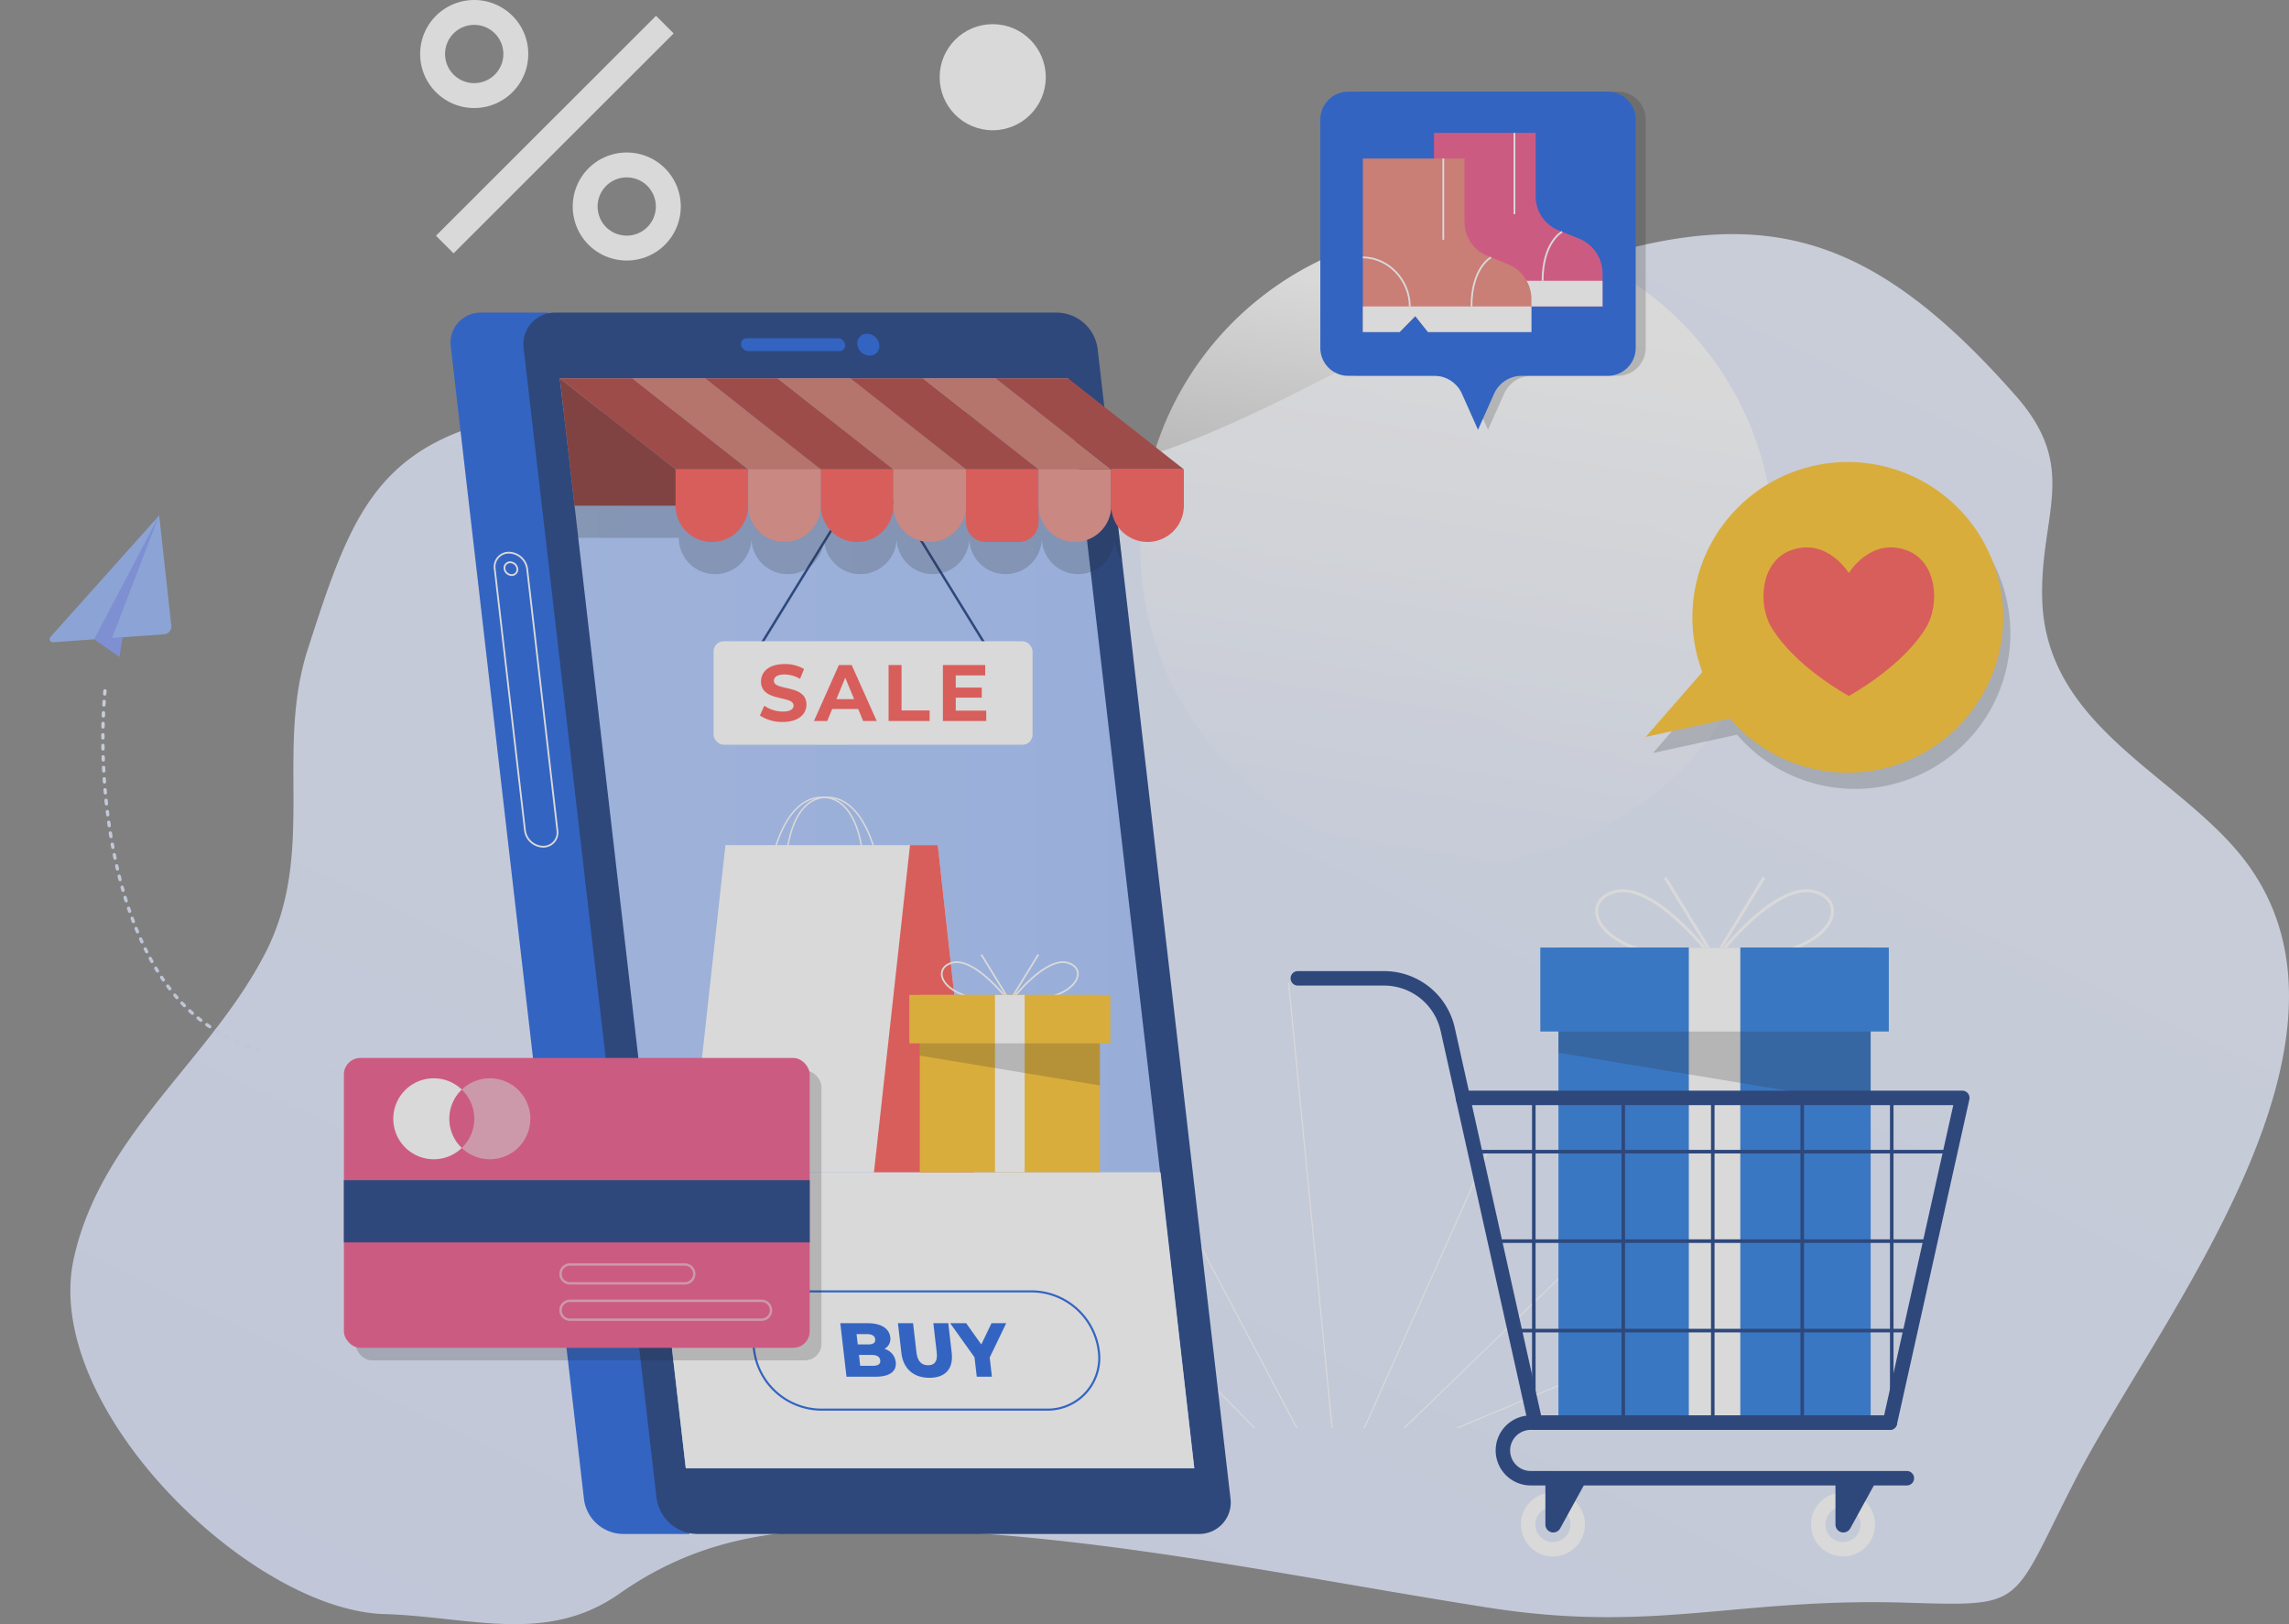
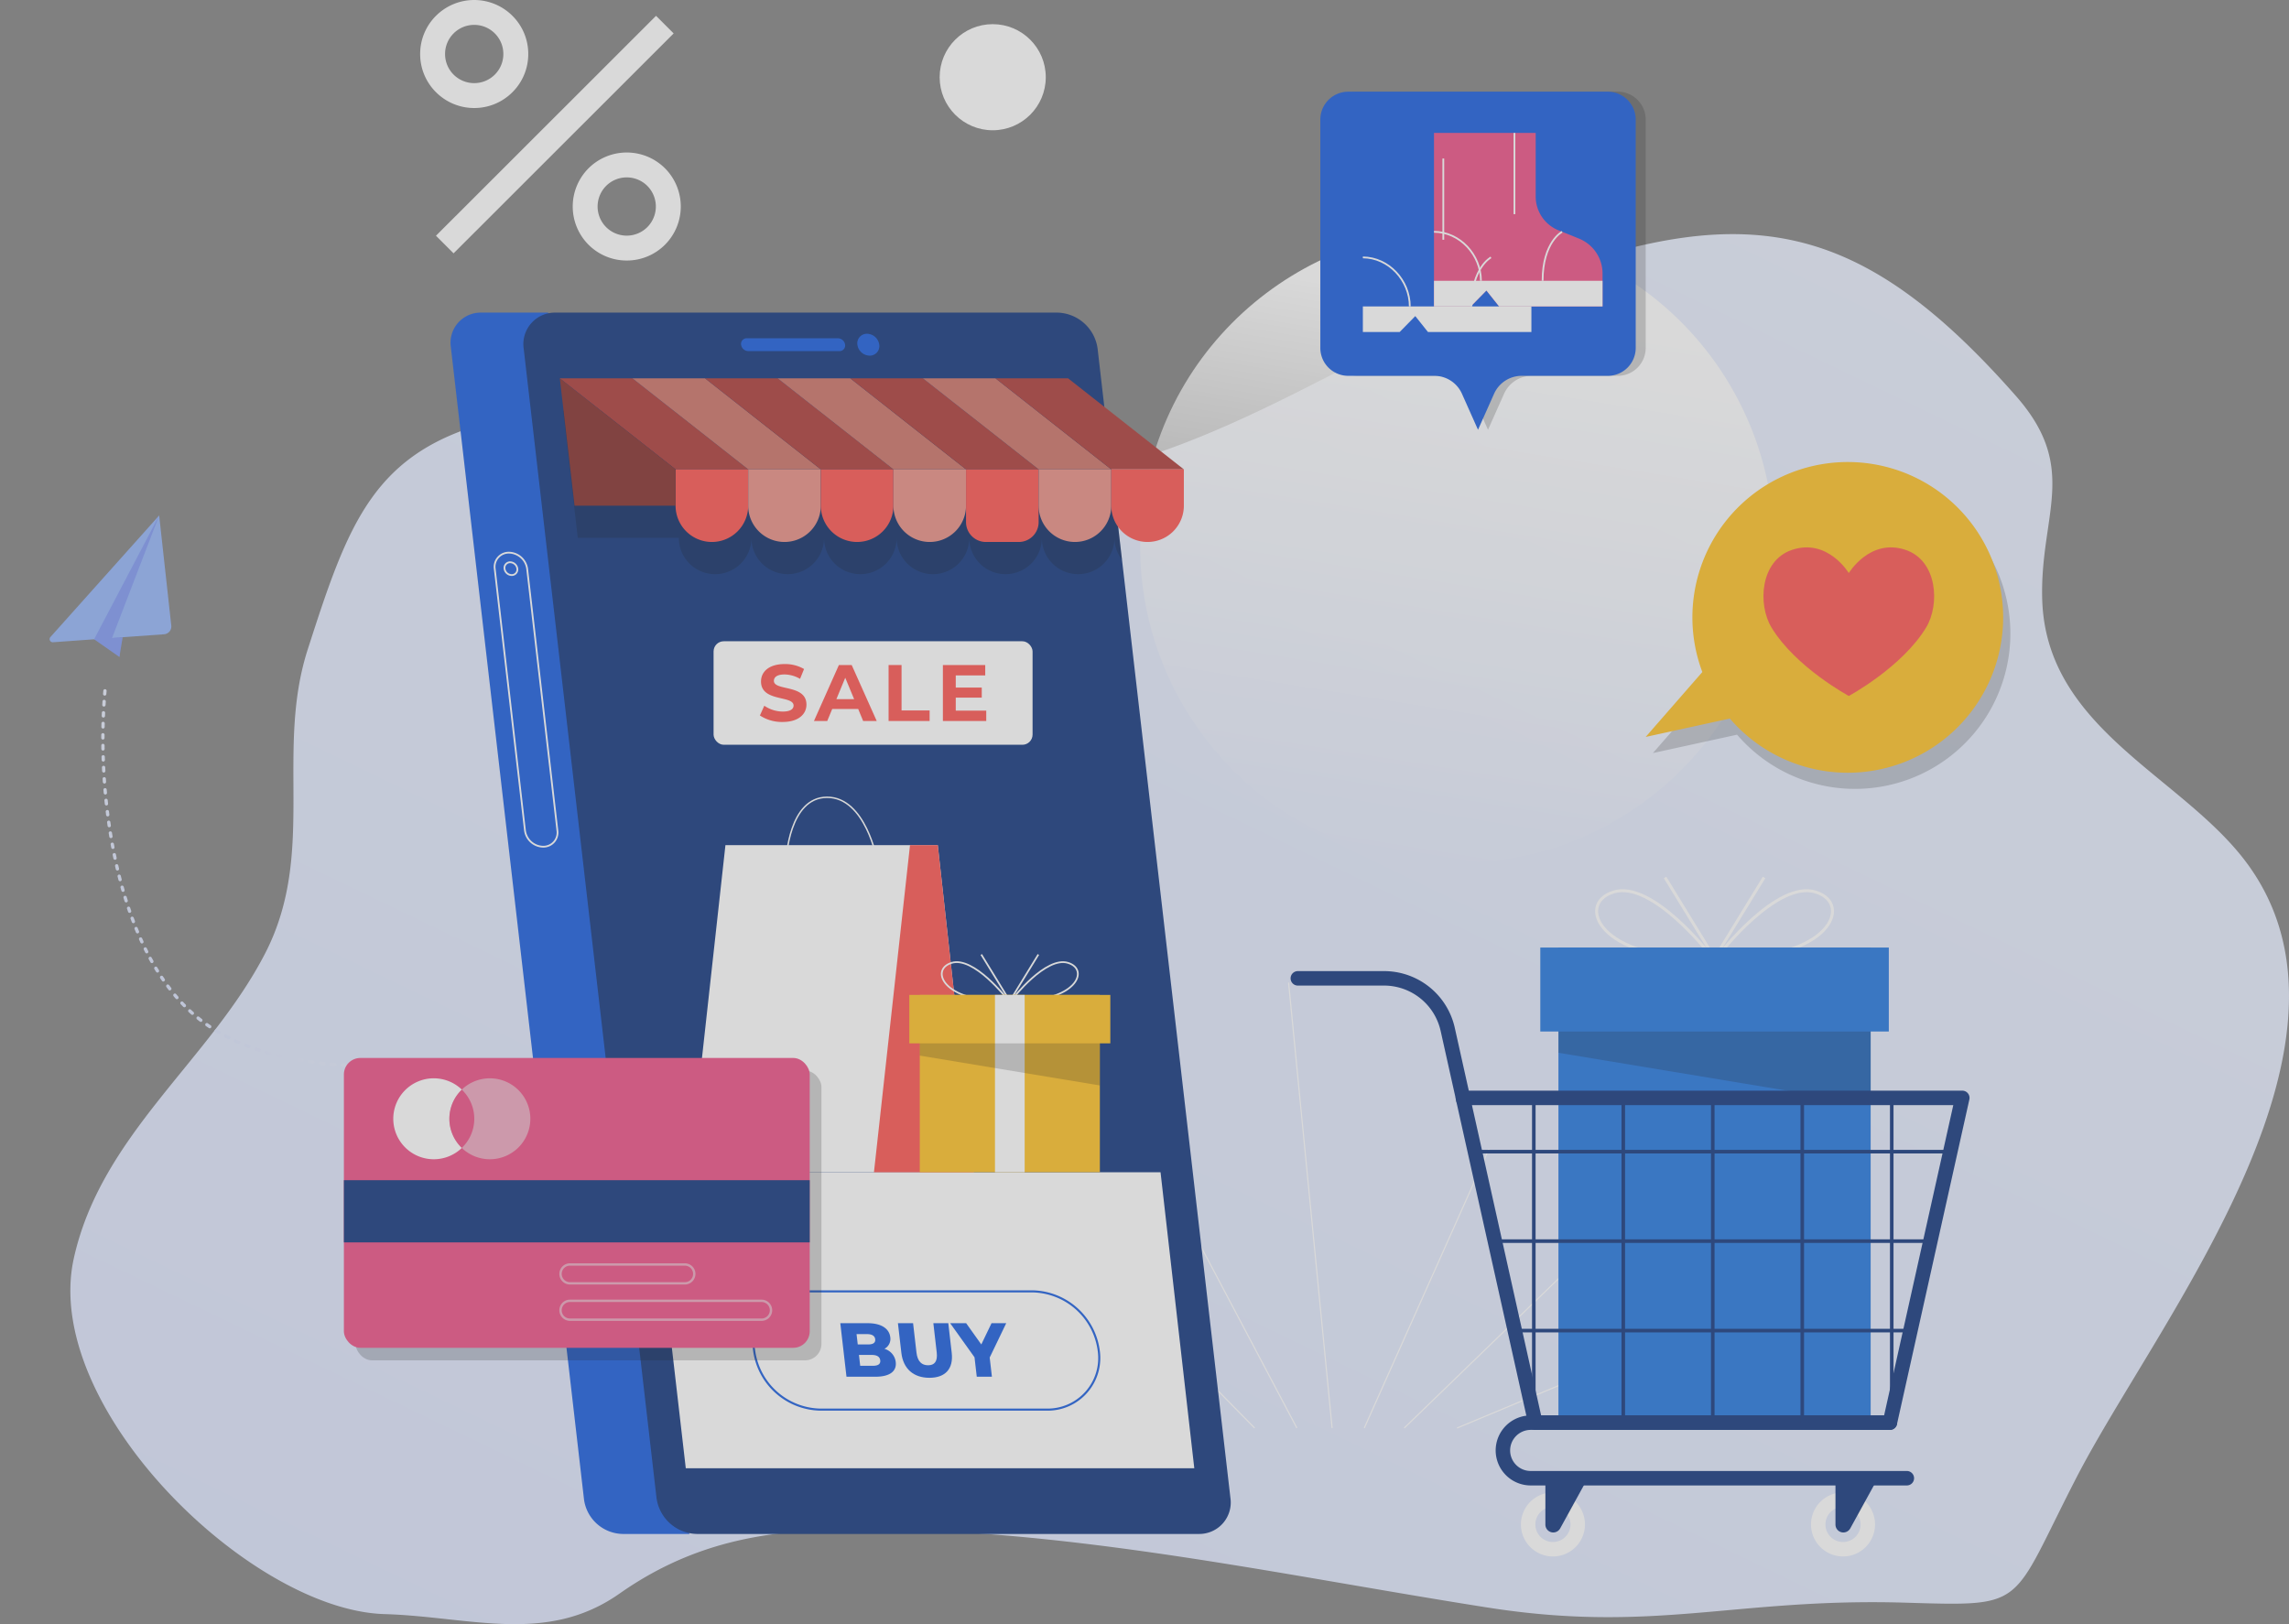
<svg xmlns="http://www.w3.org/2000/svg" xmlns:xlink="http://www.w3.org/1999/xlink" width="551.513" height="391.391" viewBox="0 0 551.513 391.391">
  <rect x="0" y="0" width="551.513" height="391.391" fill="#808080" stroke="none" />
  <defs>
    <linearGradient id="linear-gradient" x1="-0.039" y1="1.296" x2="0.966" y2="0.004" gradientUnits="objectBoundingBox">
      <stop offset="0" stop-color="#dae3fe" />
      <stop offset="1" stop-color="#e9effd" />
    </linearGradient>
    <linearGradient id="linear-gradient-2" x1="0" y1="0.5" x2="1" y2="0.5" xlink:href="#linear-gradient" />
    <linearGradient id="linear-gradient-3" y1="0.5" x2="1" y2="0.5" gradientUnits="objectBoundingBox">
      <stop offset="0" stop-color="#fff" stop-opacity="0" />
      <stop offset="0.881" stop-color="#fff" />
    </linearGradient>
    <linearGradient id="linear-gradient-4" y1="0.5" x2="1" y2="0.5" gradientUnits="objectBoundingBox">
      <stop offset="0" stop-color="#abc7ff" />
      <stop offset="0.922" stop-color="#a3c2ff" />
    </linearGradient>
  </defs>
  <g id="about-e-commerce-img" transform="translate(3857.513 -5602.666)" opacity="0.7">
    <g id="Group_166826" data-name="Group 166826" transform="translate(-3861 5659.091)">
      <path id="Path_31966" data-name="Path 31966" d="M694.691,319.8c-15.525-20.962-48.43-32.193-49.284-63.607-.555-20.413,9.025-31.476-6.306-48.9-37.062-42.12-64.175-47.056-112.941-29.46-48.75,17.589-87.708,52.848-141.908,50.723-29.516-1.157-56.94-14.7-86.157-17.245a76.744,76.744,0,0,0-25.276,1.837c-29.482,7.3-35.513,24.727-45.315,55.195-7.946,24.7,2.206,49.08-10.27,73.265-13.3,25.779-39.487,43.684-46.086,73.446-7.919,35.72,42.338,84.783,74.839,85.755,20.688.618,39.035,7.422,56.61-4.921,21.4-15.03,42.432-16.019,67.38-15.443,47.477,1.1,94.953,11.427,141.818,18.784,40.158,6.3,59.738-2.363,100.436-1.178,29.889.87,25.254,1.262,41.427-30.132C672.988,430.4,727.254,363.77,694.691,319.8Z" transform="translate(-149.872 -168.268)" fill="url(#linear-gradient)" />
      <path id="Path_32038" data-name="Path 32038" d="M329.091,442.671a.4.4,0,0,1-.222-.068l-.354-.239a.4.4,0,0,1,.445-.658l.352.237a.4.4,0,0,1-.222.727Zm-1.882-1.289a.4.4,0,0,1-.227-.072l-.653-.459a.4.4,0,0,1,.458-.65q.325.23.65.457a.4.4,0,0,1-.228.723Zm-2.16-1.54a.4.4,0,0,1-.234-.076l-.644-.472a.4.4,0,0,1,.472-.64q.319.236.64.469a.4.4,0,0,1-.235.719Zm-2.126-1.584a.4.4,0,0,1-.241-.081q-.318-.242-.633-.486a.4.4,0,1,1,.486-.629q.313.242.629.482a.4.4,0,0,1-.241.714Zm-2.089-1.631a.4.4,0,0,1-.248-.087q-.312-.249-.622-.5a.4.4,0,0,1,.5-.618q.308.249.617.5a.4.4,0,0,1-.248.708Zm-2.05-1.678a.4.4,0,0,1-.255-.093q-.306-.257-.609-.515a.4.4,0,0,1,.516-.6q.3.256.6.511a.4.4,0,0,1-.256.7Zm-2.007-1.727a.4.4,0,0,1-.263-.1q-.3-.264-.6-.53a.4.4,0,1,1,.532-.591q.293.263.59.525a.4.4,0,0,1-.263.7Zm-1.959-1.779a.4.4,0,0,1-.271-.107q-.291-.272-.58-.546a.4.4,0,0,1,.548-.577q.286.272.575.541a.4.4,0,0,1-.271.688Zm-1.908-1.833a.4.4,0,0,1-.279-.115q-.283-.28-.564-.563a.4.4,0,1,1,.564-.56q.277.28.558.557a.4.4,0,0,1-.28.68Zm-1.85-1.889a.4.4,0,0,1-.288-.124q-.275-.289-.546-.58a.4.4,0,1,1,.582-.541q.268.288.54.573a.4.4,0,0,1-.288.672Zm-1.791-1.95a.4.4,0,0,1-.3-.134q-.266-.3-.527-.6a.4.4,0,1,1,.6-.521q.259.3.522.594a.4.4,0,0,1-.3.661Zm-1.723-2.014a.4.4,0,0,1-.307-.145q-.255-.309-.505-.62a.4.4,0,0,1,.619-.5q.247.308.5.613a.4.4,0,0,1-.306.65Zm-1.645-2.077a.4.4,0,0,1-.317-.157q-.242-.319-.48-.64a.4.4,0,1,1,.639-.473q.235.317.474.632a.4.4,0,0,1-.316.638Zm-1.558-2.143a.4.4,0,0,1-.327-.171q-.229-.329-.452-.66a.4.4,0,1,1,.659-.445q.221.327.446.652a.4.4,0,0,1-.326.624Zm-1.462-2.21a.4.4,0,0,1-.337-.186q-.213-.34-.421-.681a.4.4,0,0,1,.679-.413q.2.336.415.671a.4.4,0,0,1-.336.609Zm-1.354-2.277a.4.4,0,0,1-.347-.2q-.2-.35-.386-.7a.4.4,0,1,1,.7-.378q.187.347.38.691a.4.4,0,0,1-.347.592Zm-1.233-2.345a.4.4,0,0,1-.357-.222q-.177-.361-.348-.723a.4.4,0,1,1,.719-.338q.167.356.342.711a.4.4,0,0,1-.181.532A.392.392,0,0,1,300.293,412.7Zm-1.1-2.407a.4.4,0,0,1-.366-.243q-.155-.369-.3-.74a.4.4,0,0,1,.738-.3q.145.364.3.726a.4.4,0,0,1-.212.521A.391.391,0,0,1,299.194,410.3Zm-.951-2.467a.4.4,0,0,1-.375-.267q-.132-.378-.257-.758a.4.4,0,1,1,.756-.248q.122.373.251.744a.4.4,0,0,1-.244.506A.389.389,0,0,1,298.243,407.829Zm-.789-2.524a.4.4,0,0,1-.383-.292q-.106-.387-.2-.777a.4.4,0,1,1,.771-.194q.1.382.2.761a.4.4,0,0,1-.278.489A.392.392,0,0,1,297.454,405.3Zm-.61-2.579a.4.4,0,0,1-.389-.319q-.079-.394-.149-.789a.4.4,0,1,1,.783-.14q.069.388.146.773a.4.4,0,0,1-.39.475Zm-.432-2.614a.4.4,0,0,1-.394-.346q-.052-.4-.1-.8a.4.4,0,1,1,.79-.089q.044.392.1.782a.4.4,0,0,1-.343.445A.385.385,0,0,1,296.412,400.111Zm-.262-2.637a.4.4,0,0,1-.4-.37q-.028-.4-.048-.8a.4.4,0,0,1,.794-.04q.02.394.047.786a.4.4,0,0,1-.369.424Zm-.1-2.74a.361.361,0,0,1-.4-.347c0-.185,0-.348,0-.535v-.279a.428.428,0,0,1,.4-.429h0a.439.439,0,0,1,.4.446v.261c0,.184,0,.333,0,.516a.368.368,0,0,1-.393.367Zm.041-2.65h-.017a.354.354,0,0,1-.381-.368c.011-.266.024-.51.039-.777a.392.392,0,0,1,.42-.363.4.4,0,0,1,.374.425c-.015.263-.028.482-.038.745A.363.363,0,0,1,296.087,392.085Zm.174-2.552-.036,0a.4.4,0,0,1-.36-.432q.036-.4.077-.8a.4.4,0,0,1,.791.082q-.041.393-.076.786A.4.4,0,0,1,296.261,389.533Zm.3-2.633a.373.373,0,0,1-.054,0,.4.4,0,0,1-.341-.447q.054-.4.112-.792a.4.4,0,1,1,.787.117q-.058.391-.111.782A.4.4,0,0,1,296.558,386.9Zm.41-2.618a.391.391,0,0,1-.069-.006.4.4,0,0,1-.323-.46q.069-.393.144-.787a.4.4,0,0,1,.781.148q-.074.388-.142.777A.4.4,0,0,1,296.968,384.282Zm.512-2.6a.405.405,0,0,1-.085-.009.4.4,0,0,1-.3-.473q.085-.39.173-.78a.4.4,0,0,1,.775.177q-.088.386-.172.772A.4.4,0,0,1,297.48,381.681Zm.607-2.58a.4.4,0,0,1-.1-.012.4.4,0,0,1-.288-.483q.1-.387.2-.774a.4.4,0,1,1,.769.2q-.1.383-.2.766A.4.4,0,0,1,298.087,379.1Zm.694-2.558a.4.4,0,0,1-.382-.508q.111-.383.225-.766a.4.4,0,1,1,.762.227q-.113.38-.223.76A.4.4,0,0,1,298.781,376.543Zm.773-2.535a.389.389,0,0,1-.122-.019.4.4,0,0,1-.257-.5q.122-.38.248-.759a.4.4,0,0,1,.755.25q-.124.376-.246.753A.4.4,0,0,1,299.554,374.008Zm.848-2.511a.4.4,0,0,1-.375-.53q.133-.377.269-.752a.4.4,0,1,1,.747.271q-.135.373-.266.745A.4.4,0,0,1,300.4,371.5Zm.916-2.487a.388.388,0,0,1-.142-.027.4.4,0,0,1-.229-.513q.142-.373.288-.745a.4.4,0,0,1,.74.29q-.145.368-.286.738A.4.4,0,0,1,301.317,369.01Zm.981-2.468a.4.4,0,0,1-.367-.549q.153-.37.308-.739a.4.4,0,1,1,.733.308q-.155.367-.306.734A.4.4,0,0,1,302.3,366.541Zm1.043-2.445a.4.4,0,0,1-.364-.558q.161-.366.325-.731a.4.4,0,0,1,.726.325q-.163.363-.323.726A.4.4,0,0,1,303.341,364.1Zm1.1-2.418a.4.4,0,0,1-.36-.566q.169-.362.341-.723a.4.4,0,1,1,.718.342q-.171.359-.338.718A.4.4,0,0,1,304.439,361.679Zm1.15-2.391a.4.4,0,0,1-.356-.573q.177-.358.356-.714a.4.4,0,0,1,.711.356q-.178.355-.354.71A.4.4,0,0,1,305.588,359.288Zm1.2-2.365a.4.4,0,0,1-.352-.581q.184-.353.369-.706a.4.4,0,1,1,.7.371q-.184.351-.367.7A.4.4,0,0,1,306.787,356.923Zm1.245-2.336a.4.4,0,0,1-.349-.588q.19-.349.383-.7a.4.4,0,1,1,.7.385q-.191.347-.381.694A.4.4,0,0,1,308.032,354.587Zm1.289-2.31a.4.4,0,0,1-.345-.595q.2-.345.4-.689a.4.4,0,0,1,.688.4q-.2.342-.394.686A.4.4,0,0,1,309.321,352.277Zm1.334-2.288a.4.4,0,0,1-.341-.6q.2-.343.41-.684a.4.4,0,1,1,.681.411q-.2.339-.408.68A.4.4,0,0,1,310.655,349.989Zm1.378-2.265a.4.4,0,0,1-.338-.607q.211-.339.422-.676a.4.4,0,0,1,.673.423q-.211.335-.42.673A.4.4,0,0,1,312.033,347.724Zm1.419-2.239a.4.4,0,0,1-.334-.613q.217-.335.435-.669a.4.4,0,0,1,.665.435q-.217.332-.432.665A.4.4,0,0,1,313.452,345.485Zm1.459-2.213a.4.4,0,0,1-.33-.619q.223-.332.447-.66a.4.4,0,1,1,.657.447q-.223.327-.444.657A.4.4,0,0,1,314.911,343.272Zm1.5-2.187a.4.4,0,0,1-.325-.626q.229-.327.458-.652a.4.4,0,0,1,.649.459q-.229.323-.456.649A.4.4,0,0,1,316.41,341.085Zm1.539-2.159a.393.393,0,0,1-.233-.076.4.4,0,0,1-.088-.555l.47-.644a.4.4,0,1,1,.641.471q-.235.319-.468.64A.4.4,0,0,1,317.949,338.926Zm1.578-2.13a.4.4,0,0,1-.317-.637q.241-.32.483-.635a.4.4,0,0,1,.632.483q-.24.314-.48.631A.4.4,0,0,1,319.527,336.8Zm1.618-2.1a.4.4,0,0,1-.312-.643q.248-.316.495-.626a.4.4,0,1,1,.622.495l-.492.622A.4.4,0,0,1,321.145,334.7Zm1.659-2.068a.4.4,0,0,1-.307-.649q.254-.311.508-.616a.4.4,0,0,1,.612.508q-.252.3-.5.612A.4.4,0,0,1,322.8,332.627Zm1.7-2.033a.4.4,0,0,1-.3-.656q.261-.3.521-.6a.4.4,0,1,1,.6.521q-.258.3-.517.6A.4.4,0,0,1,324.507,330.594Zm1.747-1.995a.4.4,0,0,1-.3-.663q.268-.3.535-.592a.4.4,0,0,1,.588.535q-.265.291-.532.588A.4.4,0,0,1,326.253,328.6Z" transform="matrix(0.799, -0.602, 0.602, 0.799, -429.548, 44.981)" fill="url(#linear-gradient-2)" />
      <g id="Group_166825" data-name="Group 166825" transform="matrix(0.799, -0.602, 0.602, 0.799, 10.553, 91.357)">
        <path id="Path_32070" data-name="Path 32070" d="M433.807,286.005l2.3,7.068,3.8-4.6Z" transform="translate(-425.118 -271.608)" fill="#7d97f4" />
        <path id="Path_32071" data-name="Path 32071" d="M440.174,231.679l-13.642,22.954a1.881,1.881,0,0,1-2.638.618l-22.529-14.565a.754.754,0,0,1,.263-1.373Z" transform="translate(-401.019 -231.679)" fill="#91b3fa" />
        <path id="Path_32072" data-name="Path 32072" d="M433.817,246.076l30.463-14.4-26.835,16.759.554,1.987Z" transform="translate(-425.125 -231.679)" fill="#7d97f4" />
        <path id="Path_32073" data-name="Path 32073" d="M445.978,296.3l-3.494,3.322,1.332-4.707Z" transform="translate(-431.495 -278.159)" fill="#7d97f4" />
      </g>
    </g>
    <g id="Group_166878" data-name="Group 166878" transform="translate(-3761.202 5602.666)">
      <g id="Group_166827" data-name="Group 166827" transform="translate(106.316 236.808)">
        <line id="Line_345" data-name="Line 345" x2="10.487" y2="107.314" transform="translate(107.846)" fill="none" stroke="#fff" stroke-miterlimit="10" stroke-width="0.279" />
        <line id="Line_346" data-name="Line 346" x2="41.094" y2="77.755" transform="translate(68.745 29.559)" fill="none" stroke="#fff" stroke-miterlimit="10" stroke-width="0.279" />
        <line id="Line_347" data-name="Line 347" x2="63.098" y2="64.194" transform="translate(36.558 43.12)" fill="none" stroke="#fff" stroke-miterlimit="10" stroke-width="0.279" />
        <line id="Line_348" data-name="Line 348" x2="64.811" y2="39.416" transform="translate(22.75 67.898)" fill="none" stroke="#fff" stroke-miterlimit="10" stroke-width="0.279" />
        <line id="Line_349" data-name="Line 349" x2="72.109" y2="19.708" transform="translate(0 87.606)" fill="none" stroke="#fff" stroke-miterlimit="10" stroke-width="0.279" />
        <line id="Line_350" data-name="Line 350" x1="30.026" y2="67.211" transform="translate(126.084 40.103)" fill="none" stroke="#fff" stroke-miterlimit="10" stroke-width="0.279" />
        <line id="Line_351" data-name="Line 351" x1="65.417" y2="63.333" transform="translate(135.717 43.981)" fill="none" stroke="#fff" stroke-miterlimit="10" stroke-width="0.279" />
        <line id="Line_352" data-name="Line 352" x1="75.794" y2="31.667" transform="translate(148.445 75.648)" fill="none" stroke="#fff" stroke-miterlimit="10" stroke-width="0.279" />
      </g>
      <g id="Group_166831" data-name="Group 166831" transform="translate(4.923 0)">
        <g id="Group_166828" data-name="Group 166828">
          <path id="Path_32074" data-name="Path 32074" d="M-786.148,53.655a12.977,12.977,0,0,1-9.206-3.809,12.924,12.924,0,0,1-3.816-9.208,12.923,12.923,0,0,1,3.816-9.206,13.036,13.036,0,0,1,18.412,0,12.923,12.923,0,0,1,3.816,9.206,12.924,12.924,0,0,1-3.816,9.208A12.971,12.971,0,0,1-786.148,53.655Zm0-20.032a6.992,6.992,0,0,0-4.966,2.053,6.977,6.977,0,0,0-2.054,4.962,6.982,6.982,0,0,0,2.054,4.966,7.035,7.035,0,0,0,9.932,0,6.982,6.982,0,0,0,2.054-4.966,6.977,6.977,0,0,0-2.054-4.962A6.992,6.992,0,0,0-786.148,33.623Z" transform="translate(799.17 -27.625)" fill="#fff" />
        </g>
        <g id="Group_166829" data-name="Group 166829" transform="translate(36.759 36.751)">
          <path id="Path_32075" data-name="Path 32075" d="M-766.044,73.763a12.975,12.975,0,0,1-9.206-3.807,13.04,13.04,0,0,1,0-18.416,13.043,13.043,0,0,1,18.42,0h0a13.043,13.043,0,0,1,0,18.416A12.99,12.99,0,0,1-766.044,73.763Zm0-20.032a7.008,7.008,0,0,0-4.968,2.053,7.03,7.03,0,0,0,0,9.928,7.027,7.027,0,0,0,9.93,0,7.034,7.034,0,0,0,0-9.928A7.006,7.006,0,0,0-766.042,53.732Z" transform="translate(779.058 -47.733)" fill="#fff" />
        </g>
        <g id="Group_166830" data-name="Group 166830" transform="translate(3.808 3.814)">
          <rect id="Rectangle_150424" data-name="Rectangle 150424" width="74.966" height="6" transform="translate(0 52.993) rotate(-44.983)" fill="#fff" />
        </g>
      </g>
      <circle id="Ellipse_3523" data-name="Ellipse 3523" cx="76.353" cy="76.353" r="76.353" transform="translate(167.04 194.574) rotate(-80.67)" fill="url(#linear-gradient-3)" />
      <circle id="Ellipse_3524" data-name="Ellipse 3524" cx="12.784" cy="12.784" r="12.784" transform="translate(347.74 144.142)" fill="#fff" />
      <circle id="Ellipse_3525" data-name="Ellipse 3525" cx="12.784" cy="12.784" r="12.784" transform="translate(130.09 5.823)" fill="#fff" />
      <g id="Group_166835" data-name="Group 166835" transform="translate(274.811 211.452)">
        <g id="Group_166834" data-name="Group 166834" transform="translate(13.562)">
          <g id="Group_166832" data-name="Group 166832" transform="translate(0 3.187)">
            <path id="Path_32076" data-name="Path 32076" d="M-617.325,144.022s-13.92-17.97-23.232-15.055-2.915,16.554,21.728,15.612" transform="translate(644.633 -128.647)" fill="none" stroke="#fff" stroke-miterlimit="10" stroke-width="0.716" />
            <path id="Path_32077" data-name="Path 32077" d="M-628.471,144.022s13.92-17.97,23.23-15.055,2.915,16.554-21.726,15.612" transform="translate(658.01 -128.647)" fill="none" stroke="#fff" stroke-miterlimit="10" stroke-width="0.716" />
          </g>
          <g id="Group_166833" data-name="Group 166833" transform="translate(16.497)">
            <line id="Line_353" data-name="Line 353" x2="11.286" y2="18.408" fill="none" stroke="#fff" stroke-miterlimit="10" stroke-width="0.716" />
            <line id="Line_354" data-name="Line 354" x1="11.286" y2="18.408" transform="translate(12.566)" fill="none" stroke="#fff" stroke-miterlimit="10" stroke-width="0.716" />
          </g>
        </g>
        <rect id="Rectangle_150425" data-name="Rectangle 150425" width="75.228" height="113.684" transform="translate(4.37 16.89)" fill="#1d73de" />
        <rect id="Rectangle_150426" data-name="Rectangle 150426" width="83.969" height="20.231" transform="translate(0 16.89)" fill="#1d73de" />
-         <rect id="Rectangle_150427" data-name="Rectangle 150427" width="12.403" height="113.684" transform="translate(35.783 16.89)" fill="#fff" />
        <path id="Path_32078" data-name="Path 32078" d="M-649.662,147.213h75.228v17.594l-75.228-12.47Z" transform="translate(654.032 -110.093)" opacity="0.2" />
      </g>
      <g id="Group_166853" data-name="Group 166853" transform="translate(214.65 234.018)">
        <g id="Group_166841" data-name="Group 166841">
          <g id="Group_166836" data-name="Group 166836" transform="translate(55.489 122.206)">
            <path id="Path_32079" data-name="Path 32079" d="M-646.893,211.469a4.238,4.238,0,0,1,4.231,4.233,4.237,4.237,0,0,1-4.231,4.231,4.237,4.237,0,0,1-4.233-4.231,4.238,4.238,0,0,1,4.233-4.233m0-3.484a7.716,7.716,0,0,0-7.716,7.717,7.716,7.716,0,0,0,7.716,7.715,7.715,7.715,0,0,0,7.715-7.715,7.716,7.716,0,0,0-7.715-7.717Z" transform="translate(654.609 -204.564)" fill="#fff" />
            <path id="Path_32080" data-name="Path 32080" d="M-641.175,206.113l-6.635,12.072a1.9,1.9,0,0,1-3.573-.916V206.113Z" transform="translate(657.279 -206.113)" fill="#0b317a" />
          </g>
          <g id="Group_166837" data-name="Group 166837" transform="translate(125.381 122.206)">
            <path id="Path_32081" data-name="Path 32081" d="M-608.652,211.469a4.236,4.236,0,0,1,4.231,4.233,4.236,4.236,0,0,1-4.231,4.231,4.238,4.238,0,0,1-4.233-4.231,4.238,4.238,0,0,1,4.233-4.233m0-3.484a7.716,7.716,0,0,0-7.717,7.717,7.716,7.716,0,0,0,7.717,7.715,7.717,7.717,0,0,0,7.717-7.715,7.717,7.717,0,0,0-7.717-7.717Z" transform="translate(616.369 -204.564)" fill="#fff" />
            <path id="Path_32082" data-name="Path 32082" d="M-602.936,206.113l-6.633,12.072a1.9,1.9,0,0,1-3.573-.916V206.113Z" transform="translate(619.04 -206.113)" fill="#0b317a" />
          </g>
          <g id="Group_166838" data-name="Group 166838" transform="translate(39.774 28.81)">
            <path id="Path_32083" data-name="Path 32083" d="M-558.587,236.761h-85.435a1.741,1.741,0,0,1-1.7-1.363l-17.446-78.263a1.74,1.74,0,0,1,.344-1.468,1.737,1.737,0,0,1,1.358-.654h120.322a1.738,1.738,0,0,1,1.358.654,1.732,1.732,0,0,1,.342,1.468L-556.887,235.4A1.742,1.742,0,0,1-558.587,236.761Zm-84.038-3.485h82.64l16.669-74.777H-659.292Z" transform="translate(663.208 -155.013)" fill="#0b317a" />
          </g>
          <g id="Group_166839" data-name="Group 166839">
            <path id="Path_32084" data-name="Path 32084" d="M-643.329,172.041a1.744,1.744,0,0,1-1.7-1.363l-3.776-16.941a13.977,13.977,0,0,0-13.724-11h-20.7a1.743,1.743,0,0,1-1.744-1.744,1.743,1.743,0,0,1,1.744-1.742h20.7A17.446,17.446,0,0,1-645.4,152.978l3.776,16.941a1.743,1.743,0,0,1-1.322,2.08A1.819,1.819,0,0,1-643.329,172.041Z" transform="translate(684.969 -139.25)" fill="#0b317a" />
          </g>
          <g id="Group_166840" data-name="Group 166840" transform="translate(49.409 107.073)">
            <path id="Path_32085" data-name="Path 32085" d="M-558.867,214.708H-649.5a8.448,8.448,0,0,1-8.439-8.438,8.447,8.447,0,0,1,8.439-8.437h86.548a1.743,1.743,0,0,1,1.742,1.742,1.743,1.743,0,0,1-1.742,1.744H-649.5a4.957,4.957,0,0,0-4.953,4.951,4.957,4.957,0,0,0,4.953,4.953h90.631a1.744,1.744,0,0,1,1.742,1.744A1.743,1.743,0,0,1-558.867,214.708Z" transform="translate(657.936 -197.833)" fill="#0b317a" />
          </g>
        </g>
        <g id="Group_166852" data-name="Group 166852" transform="translate(44.117 30.126)">
          <g id="Group_166847" data-name="Group 166847" transform="translate(14.051)">
            <g id="Group_166842" data-name="Group 166842">
              <path id="Path_32086" data-name="Path 32086" d="M-652.715,234.849a.426.426,0,0,1-.428-.428V156.161a.426.426,0,0,1,.428-.428.426.426,0,0,1,.428.428v78.261A.426.426,0,0,1-652.715,234.849Z" transform="translate(653.143 -155.733)" fill="#0b317a" />
            </g>
            <g id="Group_166843" data-name="Group 166843" transform="translate(21.562)">
              <path id="Path_32087" data-name="Path 32087" d="M-640.919,234.849a.426.426,0,0,1-.428-.428V156.161a.426.426,0,0,1,.428-.428.427.427,0,0,1,.428.428v78.261A.427.427,0,0,1-640.919,234.849Z" transform="translate(641.346 -155.733)" fill="#0b317a" />
            </g>
            <g id="Group_166844" data-name="Group 166844" transform="translate(43.121)">
              <path id="Path_32088" data-name="Path 32088" d="M-629.122,234.849a.427.427,0,0,1-.428-.428V156.161a.427.427,0,0,1,.428-.428.426.426,0,0,1,.428.428v78.261A.426.426,0,0,1-629.122,234.849Z" transform="translate(629.55 -155.733)" fill="#0b317a" />
            </g>
            <g id="Group_166845" data-name="Group 166845" transform="translate(64.681)">
              <path id="Path_32089" data-name="Path 32089" d="M-617.326,234.849a.427.427,0,0,1-.428-.428V156.161a.427.427,0,0,1,.428-.428.426.426,0,0,1,.428.428v78.261A.426.426,0,0,1-617.326,234.849Z" transform="translate(617.754 -155.733)" fill="#0b317a" />
            </g>
            <g id="Group_166846" data-name="Group 166846" transform="translate(86.242)">
              <path id="Path_32090" data-name="Path 32090" d="M-605.53,234.849a.426.426,0,0,1-.428-.428V156.161a.426.426,0,0,1,.428-.428.426.426,0,0,1,.428.428v78.261A.426.426,0,0,1-605.53,234.849Z" transform="translate(605.957 -155.733)" fill="#0b317a" />
            </g>
          </g>
          <g id="Group_166851" data-name="Group 166851" transform="translate(0 12.957)">
            <g id="Group_166848" data-name="Group 166848">
              <path id="Path_32091" data-name="Path 32091" d="M-546.056,163.677H-660.4a.427.427,0,0,1-.428-.428.426.426,0,0,1,.428-.428h114.347a.426.426,0,0,1,.428.428A.427.427,0,0,1-546.056,163.677Z" transform="translate(660.831 -162.822)" fill="#0b317a" />
            </g>
            <g id="Group_166849" data-name="Group 166849" transform="translate(4.014 21.56)">
              <path id="Path_32092" data-name="Path 32092" d="M-551.89,175.473H-658.208a.427.427,0,0,1-.428-.428.428.428,0,0,1,.428-.428H-551.89a.427.427,0,0,1,.428.428A.426.426,0,0,1-551.89,175.473Z" transform="translate(658.635 -174.618)" fill="#0b317a" />
            </g>
            <g id="Group_166850" data-name="Group 166850" transform="translate(8.475 43.121)">
              <path id="Path_32093" data-name="Path 32093" d="M-558.371,187.27h-97.4a.426.426,0,0,1-.427-.428.426.426,0,0,1,.427-.428h97.4a.426.426,0,0,1,.428.428A.426.426,0,0,1-558.371,187.27Z" transform="translate(656.194 -186.415)" fill="#0b317a" />
            </g>
          </g>
        </g>
      </g>
      <g id="Group_166854" data-name="Group 166854" transform="translate(300.202 111.334)">
        <path id="Path_32094" data-name="Path 32094" d="M-611.882,55.646a37.441,37.441,0,0,0-15.976,45.389l-13.647,15.64,20.279-4.432a37.443,37.443,0,0,0,47.477,7.846A37.44,37.44,0,0,0-560.594,68.8,37.439,37.439,0,0,0-611.882,55.646Z" transform="translate(643.245 -46.533)" opacity="0.2" />
        <path id="Path_32095" data-name="Path 32095" d="M-612.834,53.518A37.441,37.441,0,0,0-628.81,98.907l-13.647,15.64,20.278-4.432a37.443,37.443,0,0,0,47.477,7.846,37.441,37.441,0,0,0,13.156-51.287A37.441,37.441,0,0,0-612.834,53.518Z" transform="translate(642.457 -48.294)" fill="#ffc01f" />
        <path id="Path_32096" data-name="Path 32096" d="M-592.645,60.167c-8.621-2.932-13.724,5.571-13.724,5.571s-5.1-8.5-13.722-5.571c-7.612,2.588-8.276,13.121-4.9,18.692,5.808,9.6,18.626,16.493,18.626,16.493s12.82-6.9,18.628-16.493C-584.369,73.288-585.033,62.755-592.645,60.167Z" transform="translate(655.306 -38.976)" fill="#fd504c" />
      </g>
      <g id="Group_166858" data-name="Group 166858" transform="translate(221.812 22.096)">
        <path id="Path_32097" data-name="Path 32097" d="M-624.482,28.772h-62.542A6.725,6.725,0,0,0-693.75,35.5V90.519a6.725,6.725,0,0,0,6.726,6.724h20.743a7.288,7.288,0,0,1,6.657,4.321l3.871,8.683,3.871-8.683a7.289,7.289,0,0,1,6.658-4.321h20.743a6.724,6.724,0,0,0,6.724-6.724V35.5A6.724,6.724,0,0,0-624.482,28.772Z" transform="translate(696.148 -28.772)" opacity="0.2" />
        <path id="Path_32098" data-name="Path 32098" d="M-625.8,28.772h-62.543a6.724,6.724,0,0,0-6.724,6.724V90.519a6.724,6.724,0,0,0,6.724,6.724H-667.6a7.289,7.289,0,0,1,6.658,4.321l3.871,8.683,3.871-8.683a7.288,7.288,0,0,1,6.657-4.321H-625.8a6.725,6.725,0,0,0,6.726-6.724V35.5A6.725,6.725,0,0,0-625.8,28.772Z" transform="translate(695.062 -28.772)" fill="#1359de" />
        <g id="Group_166857" data-name="Group 166857" transform="translate(10.244 9.937)">
          <g id="Group_166855" data-name="Group 166855" transform="translate(17.14)">
            <path id="Path_32099" data-name="Path 32099" d="M-680.079,34.209h24.5v15.32a8.79,8.79,0,0,0,5.5,8.15l4.933,1.994a9.081,9.081,0,0,1,5.677,8.418v7.927H-664.39l-3.058-3.838-3.763,3.838h-8.868Z" transform="translate(680.08 -34.209)" fill="#ed4c83" />
            <path id="Path_32100" data-name="Path 32100" d="M-680.08,53.709v6.169h8.868l3.763-3.839,3.058,3.839h24.92V53.709Z" transform="translate(680.08 -18.069)" fill="#fff" />
            <path id="Path_32101" data-name="Path 32101" d="M-668.771,59.061c0-6.264-5.055-11.772-11.308-11.818" transform="translate(680.08 -23.421)" fill="none" stroke="#fff" stroke-miterlimit="10" stroke-width="0.424" />
            <path id="Path_32102" data-name="Path 32102" d="M-661.06,47.243s-4.7,2.447-4.7,11.818" transform="translate(691.93 -23.421)" fill="none" stroke="#fff" stroke-miterlimit="10" stroke-width="0.424" />
            <line id="Line_355" data-name="Line 355" y2="19.574" transform="translate(19.385 0)" fill="none" stroke="#fff" stroke-miterlimit="10" stroke-width="0.424" />
          </g>
          <g id="Group_166856" data-name="Group 166856" transform="translate(0 6.169)">
-             <path id="Path_32103" data-name="Path 32103" d="M-689.457,37.584h24.5V52.9a8.793,8.793,0,0,0,5.5,8.15l4.935,1.994a9.081,9.081,0,0,1,5.677,8.418v7.927h-24.921l-3.058-3.838-3.763,3.838h-8.868Z" transform="translate(689.457 -37.584)" fill="#e87e72" />
            <path id="Path_32104" data-name="Path 32104" d="M-689.457,57.084v6.169h8.868l3.763-3.839,3.058,3.839h24.92V57.084Z" transform="translate(689.457 -21.444)" fill="#fff" />
            <path id="Path_32105" data-name="Path 32105" d="M-678.149,62.436c0-6.264-5.055-11.772-11.308-11.818" transform="translate(689.457 -26.796)" fill="none" stroke="#fff" stroke-miterlimit="10" stroke-width="0.424" />
            <path id="Path_32106" data-name="Path 32106" d="M-670.436,50.618s-4.7,2.447-4.7,11.818" transform="translate(701.309 -26.796)" fill="none" stroke="#fff" stroke-miterlimit="10" stroke-width="0.424" />
            <line id="Line_356" data-name="Line 356" y2="19.574" transform="translate(19.385 0)" fill="none" stroke="#fff" stroke-miterlimit="10" stroke-width="0.424" />
          </g>
        </g>
      </g>
      <g id="Group_166874" data-name="Group 166874" transform="translate(12.258 75.334)">
        <g id="Group_166863" data-name="Group 166863">
          <path id="Path_32107" data-name="Path 32107" d="M-746.375,349.194h16.109l-34.008-294.32h-16.109a7.264,7.264,0,0,0-7.357,8.318l32.086,277.684A9.59,9.59,0,0,0-746.375,349.194Z" transform="translate(787.796 -54.874)" fill="#1359de" />
          <path id="Path_32108" data-name="Path 32108" d="M-615.542,349.194h-120.9a10.017,10.017,0,0,1-9.692-8.689l-32-276.942a7.588,7.588,0,0,1,7.686-8.689h120.9a10.017,10.017,0,0,1,9.692,8.689l32,276.942A7.586,7.586,0,0,1-615.542,349.194Z" transform="translate(795.744 -54.874)" fill="#0b317a" />
-           <path id="Path_32109" data-name="Path 32109" d="M-620.533,326.185H-743.05L-773.4,63.539h122.517Z" transform="translate(799.714 -47.702)" fill="url(#linear-gradient-4)" />
          <path id="Path_32110" data-name="Path 32110" d="M-761.3,168.213h122.626l8.133,71.332H-753.061Z" transform="translate(809.724 38.938)" fill="#fff" />
          <g id="Group_166859" data-name="Group 166859" transform="translate(10.607 57.849)">
            <path id="Path_32111" data-name="Path 32111" d="M-770.326,157.38h0a4.5,4.5,0,0,1-4.355-3.906l-7.285-63.043a3.41,3.41,0,0,1,3.454-3.906h0a4.5,4.5,0,0,1,4.357,3.906l7.283,63.043A3.41,3.41,0,0,1-770.326,157.38Z" transform="translate(781.993 -86.525)" fill="none" stroke="#fff" stroke-miterlimit="10" stroke-width="0.424" />
            <path id="Path_32112" data-name="Path 32112" d="M-777.6,89.333a1.346,1.346,0,0,1-1.363,1.543,1.778,1.778,0,0,1-1.72-1.543,1.346,1.346,0,0,1,1.363-1.543A1.777,1.777,0,0,1-777.6,89.333Z" transform="translate(783.067 -85.478)" fill="none" stroke="#fff" stroke-miterlimit="10" stroke-width="0.424" />
          </g>
          <g id="Group_166860" data-name="Group 166860" transform="translate(69.985 5.094)">
            <path id="Path_32113" data-name="Path 32113" d="M-725.8,61.344h-21.977a1.778,1.778,0,0,1-1.72-1.543h0a1.346,1.346,0,0,1,1.363-1.543h21.976a1.778,1.778,0,0,1,1.72,1.543h0A1.346,1.346,0,0,1-725.8,61.344Z" transform="translate(749.504 -57.166)" fill="#1359de" />
            <path id="Path_32114" data-name="Path 32114" d="M-728.894,60.3a2.3,2.3,0,0,1-2.33,2.634,3.037,3.037,0,0,1-2.939-2.634,2.3,2.3,0,0,1,2.331-2.636A3.039,3.039,0,0,1-728.894,60.3Z" transform="translate(762.189 -57.661)" fill="#1359de" />
          </g>
          <g id="Group_166862" data-name="Group 166862" transform="translate(73.034 235.863)">
            <path id="Path_32115" data-name="Path 32115" d="M-677.314,212.416h-54.535a16.425,16.425,0,0,1-15.892-14.247h0a12.439,12.439,0,0,1,12.6-14.247h54.533a16.425,16.425,0,0,1,15.894,14.247h0A12.439,12.439,0,0,1-677.314,212.416Z" transform="translate(747.837 -183.922)" fill="none" stroke="#1359de" stroke-miterlimit="10" stroke-width="0.5" />
            <g id="Group_166861" data-name="Group 166861" transform="translate(20.859 7.665)">
              <path id="Path_32116" data-name="Path 32116" d="M-723.066,197.481c.258,2.23-1.435,3.538-4.9,3.538h-6.967l-1.492-12.9h6.6c3.392,0,5.211,1.384,5.441,3.374a2.675,2.675,0,0,1-1.411,2.8A3.773,3.773,0,0,1-723.066,197.481Zm-9.442-6.73.289,2.489h2.506c1.217,0,1.795-.424,1.7-1.254-.093-.81-.768-1.236-1.985-1.236Zm5.708,6.324c-.1-.885-.815-1.309-2.067-1.309h-3.061l.3,2.617h3.06C-727.311,198.384-726.7,197.96-726.8,197.076Z" transform="translate(736.424 -188.116)" fill="#1359de" />
              <path id="Path_32117" data-name="Path 32117" d="M-728,195.268l-.828-7.152h3.652l.813,7.042c.256,2.212,1.279,3.1,2.809,3.1,1.512,0,2.33-.886,2.074-3.1l-.813-7.042h3.6l.826,7.152c.446,3.853-1.554,6.01-5.37,6.01S-727.554,199.121-728,195.268Z" transform="translate(742.713 -188.116)" fill="#1359de" />
              <path id="Path_32118" data-name="Path 32118" d="M-712.415,196.394l.534,4.626h-3.65l-.541-4.683-5.871-8.221h3.853l3.652,5.125,2.467-5.125h3.54Z" transform="translate(748.411 -188.116)" fill="#1359de" />
            </g>
          </g>
        </g>
        <path id="Path_32119" data-name="Path 32119" d="M-747.863,117.645h57.609l-20.984-34.09a9.184,9.184,0,0,0-15.644,0Z" transform="translate(820.849 -34.753)" fill="none" stroke="#0b317a" stroke-miterlimit="10" stroke-width="0.581" />
        <g id="Group_166869" data-name="Group 166869" transform="translate(57.53 116.793)">
          <g id="Group_166864" data-name="Group 166864">
            <path id="Path_32120" data-name="Path 32120" d="M-743.556,133.834s.589-15.059,9.855-15.059,12.028,15.059,12.028,15.059" transform="translate(766.884 -118.775)" fill="none" stroke="#fff" stroke-miterlimit="10" stroke-width="0.349" />
            <path id="Path_32121" data-name="Path 32121" d="M-687.781,203.909H-756.32l8.687-78.823h51.165Z" transform="translate(756.32 -113.551)" fill="#fff" />
            <path id="Path_32122" data-name="Path 32122" d="M-723.3,125.087l-8.687,78.823h24.066l-8.687-78.823Z" transform="translate(776.459 -113.551)" fill="#fd504c" />
-             <path id="Path_32123" data-name="Path 32123" d="M-723.509,133.834s-.587-15.059-9.855-15.059-12.026,15.059-12.026,15.059" transform="translate(765.366 -118.775)" fill="none" stroke="#fff" stroke-miterlimit="10" stroke-width="0.349" />
          </g>
          <g id="Group_166868" data-name="Group 166868" transform="translate(52.992 37.889)">
            <g id="Group_166867" data-name="Group 166867" transform="translate(7.822)">
              <g id="Group_166865" data-name="Group 166865" transform="translate(0 1.839)">
                <path id="Path_32124" data-name="Path 32124" d="M-707.3,149.377s-8.029-10.363-13.4-8.682-1.683,9.546,12.531,9.005" transform="translate(723.046 -140.511)" fill="none" stroke="#fff" stroke-miterlimit="10" stroke-width="0.413" />
                <path id="Path_32125" data-name="Path 32125" d="M-713.724,149.377s8.027-10.363,13.4-8.682,1.681,9.546-12.533,9.005" transform="translate(730.762 -140.511)" fill="none" stroke="#fff" stroke-miterlimit="10" stroke-width="0.413" />
              </g>
              <g id="Group_166866" data-name="Group 166866" transform="translate(9.515)">
                <line id="Line_357" data-name="Line 357" x2="6.51" y2="10.617" fill="none" stroke="#fff" stroke-miterlimit="10" stroke-width="0.413" />
                <line id="Line_358" data-name="Line 358" x1="6.51" y2="10.617" transform="translate(7.247)" fill="none" stroke="#fff" stroke-miterlimit="10" stroke-width="0.413" />
              </g>
            </g>
            <rect id="Rectangle_150428" data-name="Rectangle 150428" width="43.39" height="42.728" transform="translate(2.521 9.742)" fill="#ffc01f" />
            <rect id="Rectangle_150429" data-name="Rectangle 150429" width="48.431" height="11.669" transform="translate(0 9.742)" fill="#ffc01f" />
            <rect id="Rectangle_150430" data-name="Rectangle 150430" width="7.154" height="42.728" transform="translate(20.639 9.742)" fill="#fff" />
            <path id="Path_32126" data-name="Path 32126" d="M-725.947,151.219h43.39v10.148l-43.39-7.193Z" transform="translate(728.467 -129.809)" opacity="0.2" />
          </g>
        </g>
        <rect id="Rectangle_150431" data-name="Rectangle 150431" width="76.859" height="24.943" rx="2.453" transform="translate(63.36 79.198)" fill="#fff" />
        <g id="Group_166870" data-name="Group 166870" transform="translate(74.523 84.694)">
          <path id="Path_32127" data-name="Path 32127" d="M-747.022,113.6l1.06-2.35a7.941,7.941,0,0,0,4.452,1.407c1.85,0,2.6-.618,2.6-1.446,0-2.524-7.845-.79-7.845-5.8,0-2.294,1.852-4.2,5.688-4.2a9.043,9.043,0,0,1,4.681,1.194l-.963,2.371a7.62,7.62,0,0,0-3.738-1.06c-1.852,0-2.563.695-2.563,1.543,0,2.486,7.843.771,7.843,5.723,0,2.255-1.87,4.182-5.724,4.182A9.605,9.605,0,0,1-747.022,113.6Z" transform="translate(747.022 -101.213)" fill="#fd504c" />
          <path id="Path_32128" data-name="Path 32128" d="M-729.239,111.938H-735.5l-1.2,2.891h-3.2l6.011-13.49h3.083l6.032,13.49h-3.275Zm-.981-2.371-2.14-5.163-2.138,5.163Z" transform="translate(752.922 -101.109)" fill="#fd504c" />
          <path id="Path_32129" data-name="Path 32129" d="M-730.058,101.339h3.122v10.946h6.764v2.544h-9.886Z" transform="translate(761.063 -101.109)" fill="#fd504c" />
          <path id="Path_32130" data-name="Path 32130" d="M-712.454,112.324v2.506H-722.9v-13.49h10.2v2.506H-719.8v2.93h6.264V109.2H-719.8v3.122Z" transform="translate(766.989 -101.109)" fill="#fd504c" />
        </g>
        <path id="Path_32131" data-name="Path 32131" d="M-641.653,74.749l-8.855-6.964H-772.97l3.546,30.684h24.343a8.747,8.747,0,0,0,8.747,8.747,8.746,8.746,0,0,0,8.747-8.747,8.747,8.747,0,0,0,8.747,8.747h0a8.747,8.747,0,0,0,8.747-8.747,8.747,8.747,0,0,0,8.748,8.747,8.747,8.747,0,0,0,8.747-8.747,8.747,8.747,0,0,0,8.747,8.747h0a8.747,8.747,0,0,0,8.747-8.747,8.747,8.747,0,0,0,8.747,8.747,8.747,8.747,0,0,0,8.747-8.747,8.747,8.747,0,0,0,8.747,8.747,8.747,8.747,0,0,0,8.747-8.747,8.675,8.675,0,0,0,1.81,5.275Z" transform="translate(800.067 -44.187)" opacity="0.2" />
        <g id="Group_166873" data-name="Group 166873" transform="translate(26.316 15.838)">
          <g id="Group_166871" data-name="Group 166871">
            <path id="Path_32132" data-name="Path 32132" d="M-728.013,85.477h-17.495L-773.4,63.539H-755.9Z" transform="translate(773.397 -63.539)" fill="#ab3633" />
            <path id="Path_32133" data-name="Path 32133" d="M-718.441,85.477h-17.495l-27.89-21.938h17.495Z" transform="translate(781.32 -63.539)" fill="#cc6f64" />
            <path id="Path_32134" data-name="Path 32134" d="M-708.868,85.477h-17.495l-27.89-21.938h17.495Z" transform="translate(789.243 -63.539)" fill="#ab3633" />
            <path id="Path_32135" data-name="Path 32135" d="M-699.3,85.477h-17.495l-27.89-21.938h17.495Z" transform="translate(797.166 -63.539)" fill="#cc6f64" />
            <path id="Path_32136" data-name="Path 32136" d="M-689.725,85.477H-707.22l-27.89-21.938h17.495Z" transform="translate(805.089 -63.539)" fill="#ab3633" />
            <path id="Path_32137" data-name="Path 32137" d="M-680.153,85.477h-17.495l-27.89-21.938h17.495Z" transform="translate(813.011 -63.539)" fill="#cc6f64" />
            <path id="Path_32138" data-name="Path 32138" d="M-670.581,85.477h-17.495l-27.89-21.938h17.495Z" transform="translate(820.934 -63.539)" fill="#ab3633" />
          </g>
          <g id="Group_166872" data-name="Group 166872" transform="translate(27.89 21.937)">
            <path id="Path_32139" data-name="Path 32139" d="M-749.391,93.037h0a8.747,8.747,0,0,1-8.747-8.747V75.542h17.495v8.747A8.746,8.746,0,0,1-749.391,93.037Z" transform="translate(758.138 -75.542)" fill="#fd504c" />
            <path id="Path_32140" data-name="Path 32140" d="M-739.819,93.037h0a8.747,8.747,0,0,1-8.747-8.747V75.542h17.495v8.747A8.747,8.747,0,0,1-739.819,93.037Z" transform="translate(766.061 -75.542)" fill="#e88c82" />
            <path id="Path_32141" data-name="Path 32141" d="M-730.246,93.037h0a8.747,8.747,0,0,1-8.747-8.747V75.542H-721.5v8.747A8.747,8.747,0,0,1-730.246,93.037Z" transform="translate(773.984 -75.542)" fill="#fd504c" />
            <path id="Path_32142" data-name="Path 32142" d="M-720.675,93.037h0a8.747,8.747,0,0,1-8.747-8.747V75.542h17.495v8.747A8.747,8.747,0,0,1-720.675,93.037Z" transform="translate(781.907 -75.542)" fill="#e88c82" />
            <path id="Rectangle_150432" data-name="Rectangle 150432" d="M0,0H17.495a0,0,0,0,1,0,0V12.709a4.786,4.786,0,0,1-4.786,4.786H4.786A4.786,4.786,0,0,1,0,12.709V0A0,0,0,0,1,0,0Z" transform="translate(69.979 0.001)" fill="#fd504c" />
            <path id="Path_32143" data-name="Path 32143" d="M-701.531,93.037h0a8.747,8.747,0,0,1-8.747-8.747V75.542h17.5v8.747A8.747,8.747,0,0,1-701.531,93.037Z" transform="translate(797.753 -75.542)" fill="#e88c82" />
            <path id="Path_32144" data-name="Path 32144" d="M-691.958,93.037h0a8.747,8.747,0,0,1-8.747-8.747V75.542h17.495v8.747A8.747,8.747,0,0,1-691.958,93.037Z" transform="translate(805.675 -75.542)" fill="#fd504c" />
          </g>
          <path id="Path_32145" data-name="Path 32145" d="M-769.852,94.225h24.345V85.477L-773.4,63.539Z" transform="translate(773.397 -63.539)" fill="#822927" />
        </g>
      </g>
      <g id="Group_166877" data-name="Group 166877" transform="translate(-13.455 254.948)">
        <rect id="Rectangle_150433" data-name="Rectangle 150433" width="112.237" height="69.85" rx="3.976" transform="translate(2.827 3.023)" opacity="0.2" />
        <rect id="Rectangle_150434" data-name="Rectangle 150434" width="112.237" height="69.85" rx="3.976" fill="#ed4c83" />
        <rect id="Rectangle_150435" data-name="Rectangle 150435" width="112.237" height="14.991" transform="translate(0 29.456)" fill="#0b317a" />
        <g id="Group_166875" data-name="Group 166875" transform="translate(11.903 4.902)">
          <path id="Path_32146" data-name="Path 32146" d="M-775.844,165.584a9.753,9.753,0,0,1-9.753,9.753,9.753,9.753,0,0,1-9.755-9.753,9.754,9.754,0,0,1,9.755-9.754A9.753,9.753,0,0,1-775.844,165.584Z" transform="translate(795.351 -155.829)" fill="#fff" />
          <path id="Path_32147" data-name="Path 32147" d="M-768.451,165.584a9.753,9.753,0,0,1-9.753,9.753,9.753,9.753,0,0,1-9.753-9.753,9.753,9.753,0,0,1,9.753-9.754A9.753,9.753,0,0,1-768.451,165.584Z" transform="translate(801.472 -155.829)" fill="#eda4bd" />
          <path id="Path_32148" data-name="Path 32148" d="M-787.956,164.341a9.708,9.708,0,0,0,3,7.011,9.708,9.708,0,0,0,3-7.011,9.7,9.7,0,0,0-3-7.011A9.7,9.7,0,0,0-787.956,164.341Z" transform="translate(801.472 -154.587)" fill="#ed4c83" />
        </g>
        <g id="Group_166876" data-name="Group 166876" transform="translate(52.201 49.771)">
          <path id="Path_32149" data-name="Path 32149" d="M-743.351,184.92h-27.682a2.27,2.27,0,0,1-2.27-2.272h0a2.27,2.27,0,0,1,2.27-2.27h27.682a2.27,2.27,0,0,1,2.27,2.27h0A2.27,2.27,0,0,1-743.351,184.92Z" transform="translate(773.303 -180.378)" fill="none" stroke="#eda4bd" stroke-miterlimit="10" stroke-width="0.568" />
          <path id="Path_32150" data-name="Path 32150" d="M-724.862,189.712h-46.172a2.27,2.27,0,0,1-2.27-2.272h0a2.27,2.27,0,0,1,2.27-2.27h46.172a2.27,2.27,0,0,1,2.27,2.27h0A2.27,2.27,0,0,1-724.862,189.712Z" transform="translate(773.303 -176.412)" fill="none" stroke="#eda4bd" stroke-miterlimit="10" stroke-width="0.568" />
        </g>
      </g>
    </g>
  </g>
</svg>